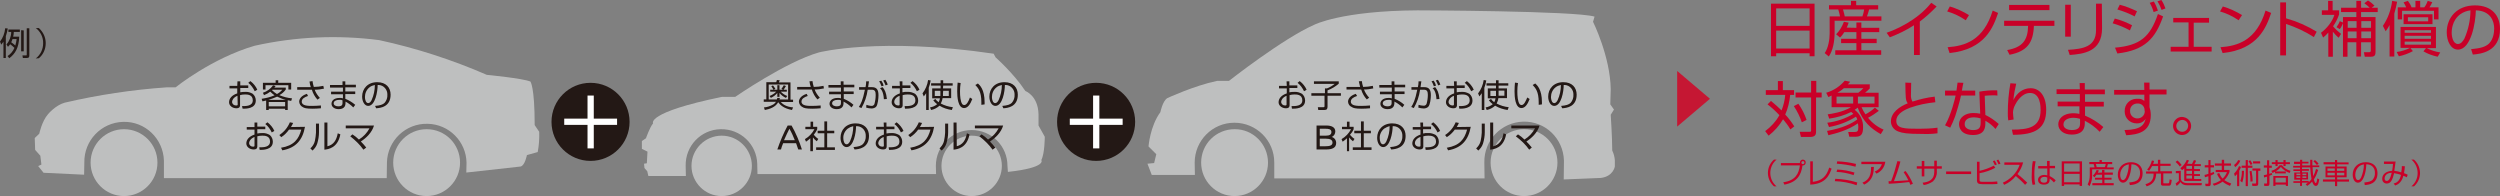
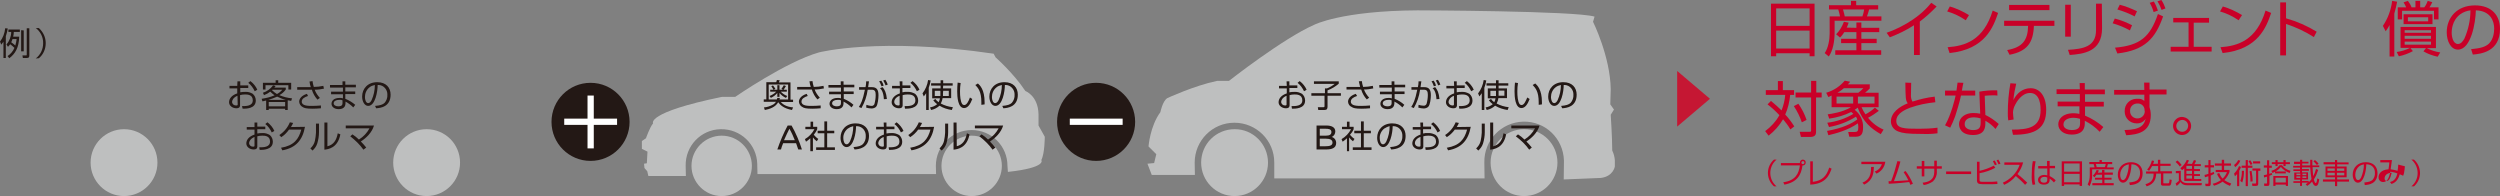
<svg xmlns="http://www.w3.org/2000/svg" version="1.1" id="レイヤー_1" x="0px" y="0px" viewBox="0 0 1159.1 90.9" style="enable-background:new 0 0 1159.1 90.9;" xml:space="preserve">
  <rect x="0" y="0" width="1159.1" height="90.9" fill="#808080" stroke="none" />
  <style type="text/css">
	.st0{fill:#C90028;}
	.st1{fill:#BEBFBF;}
	.st2{fill:#231815;}
	.st3{fill:#FFFFFF;}
	.st4{fill:#C51733;}
</style>
  <g id="e6f9ac5d-f727-402f-97c7-889a1f8881ef">
    <g id="fbb53bb0-cbd5-44af-96ac-40b0146eed77">
      <g>
        <g>
          <path class="st0" d="M841.3,1.7v24.4H839v-1.4h-15.5v1.4h-2.4V1.7H841.3z M823.5,12H839V3.9h-15.5V12z M823.5,22.5H839v-8.3      h-15.5V22.5z" />
          <path class="st0" d="M858.2,2.4v-2h2.4v2h10.2v2h-4.2c-0.3,1.1-0.6,2.2-1,3.2h6.7v2h-21.7v5.7c0,3.5-0.7,8.1-2.7,10.9l-1.9-1.6      c1.7-2.3,2.3-6.5,2.3-9V7.6h4.8c-0.2-1.1-0.5-2.2-0.8-3.2H848v-2L858.2,2.4z M860.7,12.9v-2.5h2.3v2.5h8.3v2H863V18h7.1v2H863      v3.3h9.2v2.1h-21.3v-2.1h9.8V20h-7.1v-2h7.1v-3.1h-5.6c-0.6,0.9-1.2,1.8-2,2.5l-1.8-1.5c1.6-1.6,2.8-3.6,3.6-5.8l2.2,0.4      c-0.2,0.8-0.6,1.6-0.9,2.3L860.7,12.9z M863.5,7.6c0.4-1,0.6-2.1,0.8-3.2h-9.8c0.5,1.7,0.6,2.3,0.8,3.2H863.5z" />
          <path class="st0" d="M890.1,25.5h-2.7V11.7c-3.5,2.3-7.3,4.1-11.2,5.6l-1.5-2.1c4-1.4,14-5.5,20.7-13.9l2.5,1.7      c-2.4,2.5-5,4.9-7.8,7L890.1,25.5z" />
          <path class="st0" d="M911.4,9.4c-2.6-1.8-5.5-3.2-8.6-4.1l1.2-2.3c3.1,0.9,6.1,2.3,8.9,4L911.4,9.4z M903,21.9      c7.9-0.6,16.6-3,20.9-17l2.5,1.1c-2.2,6.4-5.9,16.9-22.5,18.6L903,21.9z" />
          <path class="st0" d="M952.5,9.6v2.4H943c-0.3,7.9-3.2,11.8-11.3,13.4l-1.1-2.2c7-1.2,9.6-4.5,9.7-11.2h-11.1V9.6H952.5z       M950.2,2.3v2.4h-18.7V2.3L950.2,2.3z" />
          <path class="st0" d="M960.1,17h-2.6V2.2h2.6V17z M974.6,13.1c0,11-8.7,11.9-15,12.4l-0.8-2.4c7-0.4,13-1.4,13-9.1V1.7h2.7      L974.6,13.1z" />
          <path class="st0" d="M987.5,14.1c-2.5-1.4-5.2-2.5-8-3.3l1-2.2c2.8,0.7,5.5,1.8,8,3.1L987.5,14.1z M980.6,22.1      c11.5-1,16.3-4.9,19.9-15.6l2.4,1.1c-3.6,10.3-8.5,15.7-21.2,17.2L980.6,22.1z M989.7,7.6c-2.5-1.3-5.2-2.4-8-3.2l1.1-2.2      c2.8,0.7,5.4,1.8,8,3L989.7,7.6z M998.5,5.6c-0.4-1.5-1-2.9-1.8-4.3l1.9-0.6c0.8,1.3,1.4,2.7,1.9,4.2L998.5,5.6z M1002.2,4.6      c-0.5-1.4-1.1-2.7-1.9-4l1.8-0.6c0.8,1.2,1.4,2.5,1.9,3.9L1002.2,4.6z" />
          <path class="st0" d="M1024.2,8.3v2.2h-7.1v11.2h8.3v2.2h-19v-2.2h8.3V10.4h-7.1V8.3H1024.2z" />
          <path class="st0" d="M1037.9,9.4c-2.6-1.8-5.5-3.2-8.6-4.1l1.3-2.3c3.1,0.9,6.1,2.3,8.9,4L1037.9,9.4z M1029.5,21.9      c7.9-0.6,16.6-3,20.9-17L1053,6c-2.2,6.4-5.9,16.9-22.5,18.6L1029.5,21.9z" />
          <path class="st0" d="M1059.9,1.1v7.4c5,1.4,9.8,3.5,14.2,6.2l-1.3,2.5c-4-2.6-8.4-4.6-12.9-6.1v14.6h-2.7V1.1H1059.9z" />
-           <path class="st0" d="M1084.3,17.5c-1-0.8-1.9-1.8-2.7-2.8v11.6h-2.1V15.1c-0.7,0.8-1.5,1.6-2.4,2.3l-1-2.2      c2.7-2,5.3-5.2,6.2-8.3h-5.8V4.8h2.9V0.4h2.1v4.4h3v1.9c-0.7,2-1.6,3.8-2.8,5.5c1.1,1.3,2.4,2.5,3.7,3.5L1084.3,17.5z       M1086.4,10.5c-0.4,1.1-0.9,2.1-1.6,3l-1.5-0.9c0.6-0.9,1.2-1.8,1.5-2.8L1086.4,10.5z M1097.9,0.2c1.1,0.7,2.1,1.5,3,2.4l-1.3,1      h2.8v2h-7.7v2.3h6.7v15.9c0,1.4-0.1,2.5-2.1,2.5h-2.9l-0.4-2.1h2.3c0.5,0,0.9,0,0.9-0.8v-3.8h-4.5v6.6h-2.2v-6.6h-4.1v6.7h-2.1      V7.9h6.2V5.6h-7.1v-2h7.1V0.4h2.2v3.2h4c-0.8-0.8-1.6-1.4-2.5-2.1L1097.9,0.2z M1092.6,9.8h-4.1v3.1h4.1V9.8z M1092.6,14.6h-4.1      v3.1h4.1V14.6z M1099.3,9.8h-4.5v3.1h4.5V9.8z M1099.3,14.6h-4.5v3.1h4.5V14.6z" />
          <path class="st0" d="M1110.1,26.2h-2.2V11.6c-0.5,1-1.1,1.9-1.8,2.9l-1.3-2.5c2.3-3.4,3.8-7.4,4.3-11.6l2.3,0.4      c-0.3,1.8-0.8,3.7-1.3,5.5L1110.1,26.2z M1130.2,26.3c-2.3-0.5-4.6-1.3-6.6-2.5l1.2-1.5h-7.2l1.1,1.4c-2,1.1-4.2,1.9-6.5,2.4      l-1-2c2.2-0.3,4.2-0.9,6.2-1.9h-4.4v-9.7h16.4v9.8h-4.3c2,1,4.1,1.7,6.3,2L1130.2,26.3z M1122.1,0.4v3h1.9      c0.7-0.9,1.2-1.9,1.6-3l2.1,0.6c-0.4,0.9-0.8,1.7-1.3,2.4h4.2v5.6h-2.1v-4h-14.8v4h-2V3.4h3.9c-0.3-0.8-0.8-1.6-1.2-2.3l2-0.7      c0.7,0.9,1.3,1.9,1.7,3h1.8v-3L1122.1,0.4z M1114.4,11.2V6.6h13.4v4.6H1114.4z M1127.1,14h-12.2v1.2h12.2V14z M1127.1,16.6      h-12.2V18h12.2V16.6z M1127.1,19.3h-12.2v1.4h12.2V19.3z M1125.8,8h-9.4v1.9h9.4V8z" />
          <path class="st0" d="M1145.7,22.8c4.4-0.4,6.7-1.1,8.3-2.6c2.1-2.1,2.4-5.3,2.4-7c0-3.3-1.6-8.2-8.5-8.4      c-0.1,5.6-2.2,18.2-8.3,18.2c-3.3,0-5.2-3.9-5.2-8c0-6.9,4.8-12.5,13.1-12.5c7.8,0,11.6,4.7,11.6,10.9      c0,10.6-8.9,11.6-12.6,11.9L1145.7,22.8z M1140.7,6.6c-4,2.9-4,7.8-4,8.5c0,2.1,0.7,5.3,2.9,5.3c1.5,0,2.4-1.5,3-2.5      c1.8-4.1,2.8-8.6,2.8-13.1C1143.7,5,1142.1,5.6,1140.7,6.6L1140.7,6.6z" />
          <path class="st0" d="M830.1,60c-1-1.7-2.2-3.3-3.4-4.7c-1.7,2.9-4,5.5-6.7,7.6l-1.6-2.1c2.7-2,5-4.5,6.6-7.4      c-1.7-1.8-3.5-3.5-5.5-5l1.6-1.6c1.7,1.4,3.4,2.9,4.9,4.4c0.9-2.3,1.5-4.7,1.7-7.2h-9v-2.2h5.6v-4.2h2.3v4.2h5.2V44H830      c-0.3,3.1-1,6.2-2.3,9.1c1.6,1.7,3,3.6,4.2,5.5L830.1,60z M835.4,56.7c-0.9-2.6-2.1-5.1-3.7-7.5l2.1-1.1      c1.6,2.3,2.9,4.8,3.8,7.5L835.4,56.7z M842,42.9h2.6v2.3H842v15.9c0,1.5-0.6,2.4-2.8,2.4h-4.2l-0.6-2.4h4.4c0.7,0,0.9,0,0.9-0.6      V45.2h-7.2v-2.3h7.2v-5.4h2.4V42.9z" />
          <path class="st0" d="M847.1,60.7c7.3-1.3,11.4-3.4,14-5.3c-0.1-0.4-0.3-0.9-0.6-1.3c-3.8,2.4-8.1,4-12.5,4.8l-0.8-2      c4.3-0.5,8.4-1.9,12.1-4.1c-0.3-0.3-0.6-0.6-1-0.9c-3.2,1.6-6.6,2.6-10.2,3.1l-0.7-2c1.7-0.2,7-1,10.8-3.3h-9v-5.4l-1.5,0.7      l-1-2c3.4-1,6.3-2.9,8.6-5.6l2.5,0.5c-0.4,0.5-0.6,0.8-1.1,1.2h10.2V41c-0.7,0.7-1.4,1.4-2.2,2h6.3v6.7h-7.9      c0.5,1.2,1.1,2.3,1.8,3.3c1.6-0.8,3.1-1.9,4.4-3.1l1.8,1.5c-1.6,1.2-3.2,2.3-5,3.2c1.9,2.4,4.4,4.3,7.2,5.5l-1.3,2.1      c-4.5-2.6-8.2-5.6-10.7-12.3c-0.4,0.4-0.9,0.7-1.4,1c2.5,1.9,4,4.9,3.9,8.1c0,3.5-1.1,4.4-3.6,4.4h-2.8l-0.5-2.2h2.8      c1.4,0,1.9-0.3,1.9-2.2c0-0.6-0.1-1.2-0.2-1.8c-4.8,3.3-10.3,4.7-13.7,5.5L847.1,60.7z M859.2,44.8h-7.7v3.2h7.7V44.8z       M854.9,40.9c-0.9,0.8-1.9,1.5-3,2.1h9.7c0.8-0.6,1.6-1.3,2.3-2.1H854.9z M869.1,44.8h-7.7v3.2h7.7V44.8z" />
          <path class="st0" d="M886.1,38.4c0,2-0.1,3.3-0.1,5.3c-0.1,1.2,0.1,2.4,0.7,3.4c3.4-1.1,6.8-1.9,10.3-2.3l0.3,2.6      c-4,0.4-7.9,1.2-11.6,2.5c-1.8,0.7-6.5,2.5-6.5,6.1s3.6,3.7,10.5,3.7c2.9,0,5.7-0.1,8.6-0.5v2.6c-2.3,0.3-4.5,0.4-6.8,0.3      c-7.5,0-9.4-0.4-11.3-1.1c-2.1-0.7-3.5-2.6-3.5-4.7c0-4.1,4-6.9,7.8-8.4c-1-1.5-1-2-1.1-9.6L886.1,38.4z" />
          <path class="st0" d="M910.3,38.4c-0.1,0.2-0.6,3.2-0.7,3.6h6.2v2.3h-6.6c-0.5,2.6-2.2,8.1-2.7,9.6c-0.7,1.8-1.4,3.6-2.3,5.3      l-2.4-1.1c2.9-5,4.7-12.7,4.9-13.8h-4.9V42h5.3c0.2-1.3,0.3-2.3,0.5-3.7L910.3,38.4z M926.1,44.3c-0.9-0.1-1.3-0.1-2.3-0.1      c-1.2,0-2.4,0.1-3.6,0.2l0.3,8.9c2.3,1.1,4.3,2.5,6.2,4.2l-1.5,2.3c-1.3-1.5-2.9-2.8-4.7-3.8v0.8c0,1.9,0,5.8-5.7,5.8      s-6.5-3.5-6.5-5c0-3.3,3.1-5.2,6.5-5.2c1.1,0,2.2,0.1,3.3,0.3l-0.4-10.2c2.7-0.5,5.5-0.7,8.3-0.6L926.1,44.3z M918.3,54.9      c-1-0.3-2.1-0.5-3.1-0.5c-2.7,0-4.3,1.2-4.3,3.1c0,2.8,3.5,2.8,4,2.8c2.6,0,3.4-1.1,3.4-3.3L918.3,54.9z" />
          <path class="st0" d="M934.8,38.8c-0.6,2.5-1.1,5-1.3,7.6c1.6-3.3,4.4-5.5,8-5.5c4.1,0,7.2,3.5,7.2,10c0,8.6-4.9,11.6-15.4,11.6      l-0.5-2.4c7.9,0,13.3-1.1,13.3-9.1c0-1.4,0-7.9-4.9-7.9c-3.9,0-6.3,4.3-6.9,5.5c-0.6,1.1-0.9,2.2-1,3.5c0,0.3,0.2,2.9,0.3,3.3      l-2.5,0.4c-0.2-1.2-0.2-2.5-0.2-3.7c0-4.5,0.4-9,1.2-13.5L934.8,38.8z" />
          <path class="st0" d="M964.3,41.5l-0.1-3h2.4v3h9.3v2.2h-9.2v3.5h8.7v2.2h-8.7v4.2c3.1,1.3,6,3.1,8.5,5.3l-1.7,2.2      c-2-2.1-4.3-3.8-6.9-5.1v1.2c0,5-4.5,5.2-6.1,5.2c-3.7,0-6.2-2-6.2-4.8c0-2.2,1.8-5.1,7.1-5.1c0.9,0,1.8,0.1,2.7,0.3v-3.5H954      v-2.2h10.3v-3.5h-10.8v-2.2H964.3z M964.4,55.1c-1-0.3-2-0.5-3-0.5c-2.6,0-4.7,1.1-4.7,3.1s2.3,2.6,3.9,2.6c3.7,0,3.8-2,3.8-3.2      L964.4,55.1z" />
          <path class="st0" d="M994.1,38.3h2.5v3.2h7.9v2.3h-7.9v5.9c0.1,0.4,0.2,0.9,0.4,1.5c0.1,0.7,0.2,1.4,0.2,2.1      c0,8.2-6.4,9.1-11.4,9.4l-0.8-2.4c8-0.1,9.2-2.7,9.8-5.3c-0.8,1.5-2.5,2.3-4.2,2.2c-3,0-5.5-2.4-5.5-5.4c0-0.1,0-0.2,0-0.3      c-0.1-3.1,2.3-5.6,5.4-5.7c0.2,0,0.3,0,0.5,0c1.2-0.1,2.3,0.2,3.2,1v-2.9h-14v-2.2h14L994.1,38.3z M994.3,50.8      c-0.1-1.7-1.6-2.9-3.2-2.8c0,0,0,0,0,0c-1.8-0.1-3.4,1.2-3.5,3c0,0.1,0,0.3,0,0.4c-0.1,1.8,1.2,3.3,3,3.5c0.1,0,0.2,0,0.3,0      c1.8,0.1,3.4-1.3,3.5-3.1c0,0,0-0.1,0-0.1C994.3,51.5,994.3,51,994.3,50.8z" />
          <path class="st0" d="M1015.9,58.4c0,2.3-1.9,4.2-4.2,4.2c-2.3,0-4.2-1.9-4.2-4.2c0-2.3,1.9-4.2,4.1-4.2c0,0,0,0,0,0      C1014.1,54.3,1015.9,56.1,1015.9,58.4z M1009,58.4c0,1.5,1.2,2.7,2.8,2.7c1.5,0,2.7-1.2,2.7-2.8c0-1.5-1.2-2.7-2.7-2.7      C1010.3,55.6,1009,56.9,1009,58.4C1009,58.4,1009,58.4,1009,58.4z" />
        </g>
        <g>
          <path class="st0" d="M823.7,74c-3.4,2.8-3.9,7.9-1.1,11.3c0.3,0.4,0.7,0.8,1.1,1.1h-1.2c-3.4-3-3.8-8.2-0.8-11.6      c0.2-0.3,0.5-0.5,0.8-0.8H823.7z" />
          <path class="st0" d="M826.8,84.5c5.7-0.8,7.2-4,7.7-7.8h-8.8v-1.1h8.8c0-0.1,0-0.2,0-0.2c0-0.7,0.6-1.4,1.3-1.4      c0.8,0,1.4,0.5,1.4,1.3s-0.5,1.4-1.3,1.4c-0.1,0-0.1,0-0.2,0c-0.6,4.6-2.6,7.8-8.4,8.9L826.8,84.5z M835.2,75.4      c0,0.4,0.3,0.7,0.7,0.7c0.4,0,0.7-0.3,0.7-0.7c0-0.4-0.3-0.7-0.7-0.7S835.2,75,835.2,75.4C835.2,75.4,835.2,75.4,835.2,75.4z" />
          <path class="st0" d="M840.5,84.3c4.5-0.5,6.4-2.8,7.6-6.6l1.1,0.5c-1,2.9-2.7,7.1-9.9,7.4V74.8h1.2V84.3z" />
-           <path class="st0" d="M860.8,85.9c-3.3-1.2-6.7-1.8-10.1-1.9l0.2-1.1c3.5,0.1,6.9,0.7,10.2,1.7L860.8,85.9z M859.4,81.2      c-2.6-0.9-5.2-1.4-7.9-1.5l0.3-1.1c2.7,0.1,5.4,0.6,8,1.4L859.4,81.2z M860.3,77.3c-2.9-0.8-5.8-1.2-8.7-1.4l0.2-1.1      c2.9,0.1,5.9,0.5,8.7,1.2L860.3,77.3z" />
          <path class="st0" d="M874.1,75c-0.3,2.4-1.8,4.5-4.1,5.5l-0.8-1c1.6-0.5,2.8-1.8,3.3-3.4h-9.5V75H874.1z M863.5,84.7      c3.4-1.4,4-3.9,4-7.3h1.3c-0.1,2.9-0.4,6.2-4.5,8.2L863.5,84.7z" />
          <path class="st0" d="M883.5,79.3c1.4,1.8,2.5,3.8,3.4,5.9l-1.2,0.5c-0.1-0.4-0.3-0.8-0.5-1.3c-1.7,0.2-5,0.6-9.5,0.8l-0.1-1.2      c0.5,0,0.8,0,1.2,0c1.2-3,2.1-6.2,2.9-9.3l1.4,0.2c-0.8,3.1-1.8,6.1-3,9.1c4-0.2,6.2-0.4,6.7-0.4c-0.6-1.3-1.4-2.6-2.2-3.8      L883.5,79.3z" />
          <path class="st0" d="M896.8,74.5h1.2v2.6h2.3v1.1H898v1.4c0.1,1.7-0.6,3.3-1.8,4.5c-1.3,0.9-2.8,1.5-4.3,1.7l-0.5-1.1      c2.7-0.3,5.4-1.2,5.4-5v-1.5h-4.6v3.6H891v-3.6h-2.3v-1.1h2.3v-2.5h1.2v2.5h4.6L896.8,74.5z" />
          <path class="st0" d="M913.9,79.5v1.2h-11.6v-1.2H913.9z" />
          <path class="st0" d="M917.8,75.1v4.1c2.3-0.5,4.5-1.3,6.6-2.4l0.7,1c-2.3,1.2-4.8,2.1-7.3,2.5v3c0,0.8,0.1,1,1.5,1h3.9      c0.9,0,1.8-0.1,2.8-0.2l0.1,1.2c-1.3,0.1-2.8,0.1-2.9,0.1h-4c-2.1,0-2.6-0.5-2.6-1.9v-8.5H917.8z M924.9,76.6      c-0.3-0.7-0.6-1.3-0.9-1.9l0.8-0.3c0.4,0.6,0.7,1.2,1,1.9L924.9,76.6z M926.6,76.2c-0.3-0.7-0.6-1.3-0.9-1.9l0.8-0.3      c0.4,0.6,0.7,1.2,1,1.9L926.6,76.2z" />
          <path class="st0" d="M928.6,84.7c3.6-1.6,6.5-4.6,7.8-8.3h-7.1v-1.1h8.7c-0.5,2-1.4,3.8-2.6,5.4c1.6,1.3,3.1,2.6,4.5,4l-1,1      c-1.3-1.5-2.8-2.8-4.3-4.1c-1.4,1.8-3.3,3.2-5.4,4.1L928.6,84.7z" />
          <path class="st0" d="M943.8,74.8c-0.4,2-0.6,4-0.6,6c0,1.6,0.1,3.2,0.4,4.7l-1.2,0.2c-0.4-1.5-0.5-3.1-0.4-4.7      c0-2.1,0.1-4.2,0.5-6.3L943.8,74.8z M949.1,76.9v-2.3h1.2v2.3h2.5V78h-2.5v3.6c1,0.5,2,1.2,2.8,2l-0.8,1c-0.6-0.7-1.3-1.3-2-1.8      v0.4c0,0.7,0,2.4-2.7,2.4c-2.2,0-2.7-1.4-2.7-2.2c0-1.3,1.2-2.3,2.9-2.3c0.5,0,0.9,0.1,1.4,0.2l0-3.2H945v-1.1H949.1z       M949.2,82.3c-0.4-0.2-0.9-0.3-1.3-0.3c-1.2,0-1.9,0.6-1.9,1.4c0,0.4,0.2,1.3,1.7,1.3s1.5-1,1.5-1.4V82.3z" />
          <path class="st0" d="M965.3,74.8v11.4h-1.1v-0.7H957v0.7h-1.1V74.8H965.3z M957,79.6h7.2v-3.8H957L957,79.6z M957,84.5h7.2v-3.9      H957L957,84.5z" />
          <path class="st0" d="M973.4,75.1v-0.9h1.1v0.9h4.8v1h-2c-0.1,0.5-0.3,1-0.4,1.5h3.1v0.9h-10v2.7c0.1,1.8-0.4,3.5-1.2,5.1      l-0.9-0.8c0.7-1.3,1-2.7,1-4.2v-3.7h2.2c-0.1-0.5-0.2-1-0.4-1.5h-2v-1L973.4,75.1z M974.6,80v-1.2h1.1V80h3.9v1h-3.9v1.4h3.3      v0.9h-3.3v1.6h4.3v1h-9.9v-1h4.6v-1.6h-3.4v-0.9h3.3v-1.4H972c-0.3,0.4-0.6,0.8-0.9,1.2l-0.8-0.7c0.8-0.8,1.4-1.7,1.8-2.7l1,0.2      c-0.1,0.4-0.3,0.7-0.4,1.1L974.6,80z M975.9,77.5c0.2-0.5,0.3-1,0.4-1.5h-4.6c0.2,0.5,0.3,1,0.4,1.5H975.9z" />
          <path class="st0" d="M987.2,84.6c2-0.2,3.1-0.5,3.9-1.2c0.8-0.9,1.2-2.1,1.1-3.3c0.1-2.1-1.4-3.8-3.5-3.9c-0.2,0-0.3,0-0.5,0      c0,2.6-1,8.5-3.9,8.5c-1.5,0-2.4-1.8-2.4-3.7c0-3.2,2.3-5.8,6.1-5.8c3.6,0,5.4,2.2,5.4,5.1c0,5-4.2,5.4-5.9,5.5L987.2,84.6z       M984.9,77c-1.2,1-1.9,2.5-1.9,4c0,1,0.3,2.5,1.3,2.5c0.7,0,1.1-0.7,1.4-1.2c0.8-1.9,1.3-4,1.3-6.1      C986.3,76.3,985.6,76.6,984.9,77L984.9,77z" />
          <path class="st0" d="M1000.5,75.9v-1.8h1.1v1.8h4.8v1h-4.8v2.5h5.4v1h-4v4.3c0,0.3,0.1,0.3,0.3,0.3h1.8c0.3,0,0.5,0,0.6-0.3      c0.1-0.5,0.2-1,0.2-1.5l1,0.2c-0.2,2.6-0.7,2.7-1.4,2.7h-2.5c-0.4,0-1.1,0-1.1-0.9v-4.7h-2.2c-0.1,2.1-0.7,4.8-4.4,5.9l-0.6-1      c3.1-0.8,3.8-2.6,3.8-4.9H995v-1h5.6V77h-2.8c-0.4,0.8-0.9,1.5-1.4,2.2l-0.9-0.6c1.1-1.2,1.8-2.6,2.2-4.2l1,0.2      c-0.1,0.5-0.2,0.9-0.4,1.4L1000.5,75.9z" />
          <path class="st0" d="M1011.1,79.2V83c0.1,0.5,0.6,1.9,3.1,1.9h6.7l-0.2,1h-6.5c-2.3,0-3-1.1-3.2-1.5c-0.5,0.7-1.1,1.3-1.8,1.8      l-0.5-1.1c0.5-0.4,1-0.8,1.5-1.2v-3.6h-1.4v-1L1011.1,79.2z M1010.6,77.2c-0.5-0.8-1.2-1.5-1.9-2.1l0.8-0.7      c0.8,0.6,1.4,1.3,2,2.1L1010.6,77.2z M1016.3,76c0.3-0.6,0.6-1.2,0.9-1.8l1,0.3c-0.2,0.5-0.4,1.1-0.8,1.6h3v0.9h-3.1v1.4h2.7      v0.9h-2.7v1.4h2.7v0.9h-2.7v1.4h3.3v0.9h-7.9V78c-0.3,0.3-0.6,0.7-1,0.9l-0.8-0.9c1.3-1,2.4-2.4,3-3.9l1,0.3      c-0.2,0.5-0.5,1-0.8,1.5L1016.3,76z M1016.3,76.9h-2.6v1.4h2.6V76.9z M1016.3,79.2h-2.6v1.4h2.6V79.2z M1016.3,81.4h-2.6v1.4      h2.6V81.4z" />
          <path class="st0" d="M1026.6,80.6c-0.3,0.2-0.7,0.3-1.6,0.8v3.9c0,0.8-0.4,1-1,1h-1.4l-0.2-1.1h1.1c0.2,0,0.4,0,0.4-0.4v-3.1      c-0.5,0.2-1.1,0.3-1.6,0.5l-0.2-1.1c0.6-0.1,1.2-0.3,1.8-0.5v-3h-1.7v-1h1.7v-2.4h1v2.4h1.6v1h-1.6v2.7c0.5-0.2,1-0.4,1.5-0.6      L1026.6,80.6z M1025.9,85.2c1.4-0.3,2.6-0.9,3.8-1.7c-0.8-0.9-1.4-1.8-1.8-2.9l1-0.4c0.4,1,0.9,1.9,1.6,2.6c0.9-0.8,1.6-1.9,2-3      h-5.2v-1h2.8v-2h-3.2v-1h3.2v-1.7h1.1v1.7h3.2v1h-3.2v2h2.5v0.9c-0.5,1.4-1.3,2.7-2.4,3.8c1,0.7,2.1,1.2,3.2,1.6l-0.6,1.1      c-1.2-0.5-2.4-1.1-3.4-2c-1.2,0.9-2.6,1.5-4,1.9L1025.9,85.2z" />
          <path class="st0" d="M1035.8,80.5c1-1,1.8-2.2,2.3-3.5l0.9,0.4c-0.2,0.6-0.4,1.2-0.8,1.8v7.1h-1v-5.6c-0.3,0.4-0.6,0.7-1,1      L1035.8,80.5z M1038.7,74.5c-0.5,1.2-1.3,2.2-2.4,3l-0.5-1c0.8-0.6,1.5-1.4,1.9-2.3L1038.7,74.5z M1040.4,79.2      c0,1.8-0.2,3.7-0.8,5.4l-0.9-0.7c0.5-1.5,0.8-3.1,0.7-4.7H1040.4z M1042.2,74.2v2.6h2.1v1h-2.1v8.5h-1v-8.5h-1.9v-1h1.9v-2.6      L1042.2,74.2z M1043.5,76.5c-0.3-0.6-0.6-1.2-1-1.8l0.8-0.4c0.4,0.5,0.7,1.1,1,1.7L1043.5,76.5z M1043.9,79.2      c0.3,1.6,0.5,3.2,0.5,4.9l-1,0.1c0-1.6-0.1-3.2-0.4-4.8L1043.9,79.2z M1048,79.2h-1V85c0,0.6,0,1.2-1.1,1.2h-1.6l-0.2-1.1h1.4      c0.3,0,0.5,0,0.5-0.4v-5.6h-1.7v-1h3.7L1048,79.2z M1047.9,75.8h-3.3v-1h3.3V75.8z" />
          <path class="st0" d="M1053.5,81c-0.3,0.1-0.6,0.2-1.3,0.5v3.7c0,0.9-0.3,1-1.1,1h-1.3l-0.1-1.1h1c0.4,0,0.4-0.1,0.4-0.4v-2.8      c-0.8,0.2-1,0.3-1.4,0.4l-0.1-1.1c0.4-0.1,0.8-0.1,1.5-0.3v-3.2h-1.5v-1h1.5v-2.4h1v2.5h1.2v1h-1.2v2.8c0.4-0.1,0.8-0.3,1.2-0.4      L1053.5,81z M1053.1,79.2c1.5-0.4,2.8-1.3,3.8-2.6h1.1c1,1.3,2.4,2.2,4,2.6l-0.4,1c-1.6-0.5-3-1.5-4.1-2.8      c-1,1.3-2.4,2.2-3.9,2.8L1053.1,79.2z M1056,74.2v1h2.7v-1h1v1h2v0.9h-2V77h-1v-0.9h-2.7V77h-1v-0.9h-1.7v-0.9h1.7v-1L1056,74.2      z M1060.8,86.2h-1v-0.6h-4.8v0.6h-1v-4.6h6.8L1060.8,86.2z M1054.8,80.4v-0.9h5v0.9H1054.8z M1059.8,82.4h-4.8v2.2h4.8      L1059.8,82.4z" />
          <path class="st0" d="M1074.8,78.8c-0.5,1.5-1.1,3-2,4.4c0.2,1,0.6,1.7,0.9,1.7s0.6-1.2,0.7-2.2l0.9,0.5c-0.3,1.8-0.6,3-1.6,3      s-1.5-1.4-1.7-2c-0.7,0.8-1.4,1.4-2.3,2l-0.7-0.8c0.4-0.2,0.7-0.4,1-0.7h-2.7v1.5h-0.9v-1.4h-3.1v-0.8h3.1v-0.7h-2.7v-3.3h2.7      v-0.7h-3.1v-0.8h3.1v-0.8h-3.2v-0.8h3.2v-0.9h-2.8V75h2.8v-0.9h1V75h2.9v0.8h-2.9v0.9h3.7c0-2,0-2.2,0-2.6h1c0,1.5,0,1.8,0,2.6      h3.2v0.8h-3.1c0,1.4,0.2,2.8,0.3,4.2c0.6-1.1,1-2.2,1.3-3.4L1074.8,78.8z M1066.5,80.5h-1.8v0.7h1.8V80.5z M1066.5,81.8h-1.8      v0.7h1.8V81.8z M1070.5,84.4c0.5-0.4,0.9-0.9,1.2-1.4c-0.3-1.8-0.5-3.6-0.6-5.4h-3.8v0.8h3.2v0.8h-3.2v0.7h2.8v3.3h-2.8v0.7h3.1      V84.4z M1069.3,80.5h-1.8v0.7h1.8V80.5z M1069.3,81.8h-1.8v0.7h1.8V81.8z M1074.2,76.5c-0.5-0.6-1-1.2-1.6-1.7l0.7-0.6      c0.6,0.5,1.2,1,1.7,1.7L1074.2,76.5z" />
          <path class="st0" d="M1088.9,76.2h-5.3v1h4.4v5h-4.4v1h5.5v1h-5.5v2.1h-1v-2.1h-5.6v-1h5.6v-1h-4.4v-5h4.4v-1h-5.3v-1h5.3v-1h1      v1.1h5.3V76.2z M1082.5,78.1h-3.4v1.1h3.4V78.1z M1082.5,80.1h-3.4v1.2h3.4V80.1z M1086.9,78.1h-3.4v1.1h3.4L1086.9,78.1z       M1086.9,80.1h-3.4v1.2h3.4L1086.9,80.1z" />
          <path class="st0" d="M1096.2,84.6c2-0.2,3.1-0.5,3.8-1.2c0.8-0.9,1.2-2.1,1.1-3.3c0.1-2.1-1.4-3.8-3.5-3.9c-0.2,0-0.3,0-0.5,0      c0,2.6-1,8.5-3.9,8.5c-1.5,0-2.4-1.8-2.4-3.7c0-3.2,2.3-5.8,6.1-5.8c3.6,0,5.4,2.2,5.4,5.1c0,5-4.2,5.4-5.9,5.5L1096.2,84.6z       M1093.9,77c-1.2,1-1.9,2.4-1.9,4c0,1,0.3,2.5,1.3,2.5c0.7,0,1.1-0.7,1.4-1.2c0.8-1.9,1.3-4,1.3-6.1      C1095.3,76.3,1094.5,76.6,1093.9,77z" />
-           <path class="st0" d="M1115,77.1c-0.1,1.1-0.2,2.1-0.4,3.2c0.6,0.2,1.1,0.4,1.7,0.7l-0.4,1.2c-0.6-0.3-1-0.5-1.6-0.7      c-0.9,3.5-3,4.2-3.8,4.5l-0.7-0.9c1.5-0.4,2.8-1.2,3.4-4c-1-0.4-2.1-0.6-3.2-0.8c-0.7,3-1.5,4.8-3.4,4.8c-1.2,0-2.1-0.9-2.1-2.1      c0-0.1,0-0.1,0-0.2c0-1.4,1.1-3.4,4.6-3.6c0.2-1,0.3-2.1,0.4-3.2h-4.2v-1.1h5.4c-0.4,2.9-0.4,3.2-0.6,4.3      c1.1,0.1,2.2,0.4,3.2,0.7c0.2-0.9,0.3-1.9,0.3-2.9L1115,77.1z M1105.6,82.7c0,0.6,0.2,1.2,1,1.2s1.6-0.8,2.3-3.8      C1105.7,80.2,1105.6,82.4,1105.6,82.7L1105.6,82.7z" />
+           <path class="st0" d="M1115,77.1c-0.1,1.1-0.2,2.1-0.4,3.2l-0.4,1.2c-0.6-0.3-1-0.5-1.6-0.7      c-0.9,3.5-3,4.2-3.8,4.5l-0.7-0.9c1.5-0.4,2.8-1.2,3.4-4c-1-0.4-2.1-0.6-3.2-0.8c-0.7,3-1.5,4.8-3.4,4.8c-1.2,0-2.1-0.9-2.1-2.1      c0-0.1,0-0.1,0-0.2c0-1.4,1.1-3.4,4.6-3.6c0.2-1,0.3-2.1,0.4-3.2h-4.2v-1.1h5.4c-0.4,2.9-0.4,3.2-0.6,4.3      c1.1,0.1,2.2,0.4,3.2,0.7c0.2-0.9,0.3-1.9,0.3-2.9L1115,77.1z M1105.6,82.7c0,0.6,0.2,1.2,1,1.2s1.6-0.8,2.3-3.8      C1105.7,80.2,1105.6,82.4,1105.6,82.7L1105.6,82.7z" />
          <path class="st0" d="M1118,86.4c3.4-2.8,3.9-7.8,1.1-11.3c-0.3-0.4-0.7-0.8-1.1-1.1h1.2c3.4,3,3.8,8.2,0.8,11.6      c-0.2,0.3-0.5,0.5-0.8,0.8L1118,86.4z" />
        </g>
        <g>
          <path class="st1" d="M587.9,75.4c0,8.6-7,15.5-15.5,15.5c-8.6,0-15.5-7-15.5-15.5c0-8.6,6.9-15.5,15.5-15.5      C580.9,59.8,587.9,66.8,587.9,75.4C587.9,75.4,587.9,75.4,587.9,75.4" />
          <path class="st1" d="M722.1,75.4c0,8.6-7,15.5-15.5,15.5c-8.6,0-15.5-7-15.5-15.5c0-8.6,7-15.5,15.5-15.5c0,0,0,0,0,0      C715.2,59.9,722.1,66.8,722.1,75.4" />
          <path class="st1" d="M747.5,69.8c0-5.8-0.7-16.6-0.7-16.6l1.5-2.4l-1.7-2.4l0.2-7c-0.2-15.2-8.2-31.3-8.2-31.3l0.7-2.4      c-8.9-2.7-82.1-2.9-82.1-2.9c-35.4,0.2-47.9,6.7-47.9,6.7c-14.4,6.3-39.5,26-39.5,26h-5.5c-10.6,2.2-23.1,8-23.1,8      C539,46.9,538,52,538,52c-4.8,6.5-5.5,15.9-5.5,15.9l3.6,3.6l-1,4.1l-3.1,0.3l2,5.2h20l-0.1-5.7c0-10.2,8.2-18.5,18.4-18.5      c10.2,0,18.5,8.2,18.5,18.4c0,0,0,0,0,0v7.4h97.5l-0.1-7.4c-0.2-10.2,7.8-18.6,18-18.9s18.6,7.8,18.9,18c0,0.3,0,0.6,0,0.9      l-0.1,7.9l17.2-0.7c5.8-0.7,6.5-5.3,6.5-5.3v-2.9C748.6,72.8,748.2,71.2,747.5,69.8" />
        </g>
        <g>
          <path class="st1" d="M348.6,76.9c0,7.7-6.3,14-14,14s-14-6.3-14-14s6.3-14,14-14S348.6,69.2,348.6,76.9" />
          <path class="st1" d="M464.5,76.9c0,7.7-6.3,14-14,14s-14-6.3-14-14s6.3-14,14-14S464.5,69.2,464.5,76.9" />
          <path class="st1" d="M484.4,63.4l-2.9-5.2V53c-0.2-8.7-6.1-10.8-6.1-10.8c-5.4-8.2-13.8-15.6-13.8-15.6l-0.9-1.7      c-53.1-7.8-81-0.6-81-0.6c-15.2,4.3-38.8,20.6-38.8,20.6h-6.1c-35.5,7.3-32,12.3-32,12.3c-1.5,1.7-3.3,6.9-3.3,6.9l-1.9,1.3V69      l2.6,1.3l-0.3,5.4l-1.3,0.2l0.2,2l1.3,1.5l0.5,2.2h17.4l-0.1-4.7c-0.2-9.2,7-16.8,16.2-17s16.8,7,17,16.2c0,0.3,0,0.5,0,0.8      l0.1,3.8H434l-0.1-3.8c0-9.2,7.5-16.6,16.6-16.6c9.2,0,16.6,7.4,16.6,16.6l0.2,2.8c18.3-2,15.5-5.5,15.5-5.5      C484.4,71.2,484.4,63.4,484.4,63.4" />
        </g>
        <g>
          <path class="st1" d="M73,75.4c0,8.6-7,15.5-15.5,15.5c-8.6,0-15.5-7-15.5-15.5c0-8.6,7-15.5,15.5-15.5c0,0,0,0,0,0      C66,59.9,73,66.8,73,75.4" />
          <path class="st1" d="M213.3,75.4c0,8.6-7,15.5-15.5,15.5c-8.6,0-15.5-7-15.5-15.5c0-8.6,7-15.5,15.5-15.5      C206.4,59.9,213.3,66.8,213.3,75.4" />
-           <path class="st1" d="M250,61.1l-2.1-3.1c0-18-2-20.2-2-20.2c-3.6-1.5-20.2-3.1-20.2-3.1c-16.1-7-32.8-12.4-49.9-16.1      c-19.3-2.5-38.8-1.6-57.7,2.6c-20,5.8-36.7,19.3-36.7,19.3h-4.2C61.3,41.6,45.5,44,30,47.6c-4.3,1.2-7.7,5.3-7.7,5.3      c-2.9,3.3-4.1,9.1-4.1,9.1L16.1,64l0.2,5.5l2.4,2.7l0.5,4.1L17.7,77l2.5,3.1L39,81l0.1-5.6c-0.2-10.2,7.8-18.6,18-18.9      s18.6,7.8,18.9,18c0,0.3,0,0.6,0,0.9v7.2h103.3l0.1-7.2c0.2-10.2,8.7-18.3,18.9-18c9.9,0.2,17.8,8.2,18,18l-0.1,4.6l25.2-2.8      c2-0.5,2.9-5.3,2.9-5.3l5-1.4C249.9,67.4,250.1,64.3,250,61.1" />
        </g>
        <g>
          <path class="st2" d="M2.8,26.9H1.6v-7.6c-0.3,0.5-0.6,0.9-1,1.4L0,19.3c1.4-1.8,2.2-4,2.4-6.2l1.2,0.1c-0.2,1.2-0.5,2.4-0.9,3.6      V26.9z M8.9,17C8.8,22.1,7,25,4.3,27l-0.8-1c1.4-0.9,2.5-2.2,3.2-3.8c-0.6-0.6-1.3-1.2-2-1.7c-0.3,0.4-0.6,0.9-1,1.2L3,20.6      c1.4-1.6,2.2-3.7,2.2-5.8H3.9v-1.1h5.3v1.1H6.4c0,0.7-0.1,1.5-0.3,2.2H8.9z M5.8,18.1c-0.2,0.5-0.3,1-0.6,1.5      c0.7,0.5,1.3,0.9,1.9,1.5c0.3-1,0.5-2,0.6-3H5.8z M11,14.1v9.7H9.8v-9.8L11,14.1z M13.6,13.1v12.6c0,0.6-0.1,1.2-1.2,1.2h-1.8      l-0.2-1.2H12c0.4,0,0.4-0.1,0.4-0.4V13.1L13.6,13.1z" />
          <path class="st2" d="M16.6,27.1c2.2-1.7,3.4-4.3,3.4-7c0.1-2.8-1.2-5.4-3.4-7.1H18c2,1.8,3.2,4.3,3.2,7c0,2.7-1.1,5.3-3.2,7      L16.6,27.1z" />
        </g>
        <g>
          <path class="st2" d="M596.5,37.7h1.3v1.9h3.7v1.2h-3.7v2c0.8-0.2,1.6-0.2,2.4-0.2c1.2-0.1,2.4,0.3,3.5,0.9      c0.9,0.8,1.4,1.9,1.4,3.1c0,3.9-4.7,3.8-6.1,3.8l-0.2-1.2c1.9,0,5,0,5-2.7s-2.6-2.7-3.6-2.7c-0.8,0-1.6,0.1-2.3,0.3v4.6      c0,0.5,0,1.5-1.7,1.5s-3.4-1.1-3.4-2.8s1.3-3.3,3.8-4.1v-2.3H593v-1.2h3.6L596.5,37.7z M596.5,44.4c-2,0.8-2.5,2.2-2.5,2.8      c0,1,0.8,1.7,1.8,1.7c0,0,0.1,0,0.1,0c0.3,0,0.6,0,0.6-0.5L596.5,44.4z M602.6,37.6c1.4,1.1,2.5,2.4,3.2,4l-1.2,0.7      c-0.7-1.5-1.7-2.9-3-3.9L602.6,37.6z" />
          <path class="st2" d="M620.7,37.7v1.1c-1.5,1.3-3.3,2.4-5.2,3.1v1.3h6.2v1.2h-6.2v5c0,1.1-0.3,1.6-1.5,1.6h-2.8l-0.2-1.3h2.6      c0.4,0,0.5-0.1,0.5-0.6v-4.7H608v-1.2h6.3V41h0.9c1.3-0.5,2.5-1.2,3.6-2.1h-9.6v-1.2H620.7z" />
          <path class="st2" d="M631.4,37.6c0.1,0.9,0.3,1.8,0.6,2.7c1.5,0,3-0.2,4.5-0.5l0.2,1.2c-1.4,0.3-2.8,0.5-4.3,0.5      c0.5,1.4,1.4,2.7,2.4,3.8l-1.1,0.8c-1.2-1.3-2.1-2.9-2.6-4.6c-0.2,0-0.3,0-1.3,0h-5.5v-1.2h6.3c-0.2-0.8-0.3-1.1-0.6-2.6      L631.4,37.6z M629.2,44.5c-1.6,0.5-2.9,1.3-2.9,2.6c0,2,2.9,2,4.9,2c1.3,0,2.7-0.1,4-0.2v1.3c-1.3,0.1-2.5,0.2-3.8,0.2      c-3,0-4-0.3-4.7-0.8c-1-0.4-1.6-1.3-1.7-2.4c0-1.2,0.8-2.8,3.6-3.7L629.2,44.5z" />
          <path class="st2" d="M645.2,39.3v-1.6h1.3v1.6h5v1.2h-4.9v1.9h4.6v1.2h-4.6v2.2c1.7,0.7,3.2,1.6,4.5,2.8l-0.9,1.2      c-1.1-1.1-2.3-2-3.7-2.7v0.7c0,2.7-2.4,2.8-3.2,2.8c-2,0-3.3-1.1-3.3-2.5c0-1.2,1-2.7,3.8-2.7c0.5,0,1,0,1.5,0.2v-1.9h-5.5v-1.2      h5.5v-1.9h-5.8v-1.2H645.2z M645.2,46.5c-0.5-0.2-1.1-0.3-1.6-0.2c-1.4,0-2.5,0.6-2.5,1.6s1.2,1.4,2.1,1.4c2,0,2-1,2-1.7      L645.2,46.5z" />
          <path class="st2" d="M659,37.7c-0.1,0.6-0.2,1.4-0.4,2.7h1.7c2.3,0,3.1,1.2,3.1,3.8c0,1.4-0.3,4.4-1.2,5.3      c-0.5,0.5-1.3,0.8-2.1,0.8c-0.9,0-1.7-0.2-2.5-0.4l0.1-1.3c0.7,0.2,1.5,0.4,2.2,0.4c0.6,0.1,1.2-0.2,1.5-0.8      c0.4-1.4,0.6-2.8,0.6-4.2c0-1.5-0.3-2.4-1.8-2.4h-1.8c-0.4,3-1.4,5.9-2.9,8.5l-1.2-0.5c0.9-1.4,1.8-3,2.8-8h-2.7v-1.2h3      c0.2-0.9,0.3-1.8,0.3-2.7L659,37.7z M664.8,40c-0.3-0.8-0.6-1.6-1.1-2.3l1-0.3c0.5,0.7,0.9,1.5,1.1,2.3L664.8,40z M666,46      c-0.2-3.5-1.3-4.7-1.8-5.1l1.2-0.5c1,1.2,1.7,2.5,2,5.5L666,46z M666.8,39.6c-0.3-0.8-0.7-1.6-1.1-2.3l1-0.3      c0.5,0.7,0.8,1.5,1.1,2.2L666.8,39.6z" />
          <path class="st2" d="M674.1,37.7h1.3v1.9h3.7v1.2h-3.7v2c0.8-0.2,1.6-0.2,2.4-0.2c1.2-0.1,2.4,0.3,3.5,0.9      c0.9,0.8,1.4,1.9,1.4,3.1c0,3.9-4.7,3.8-6.1,3.8l-0.2-1.2c1.9,0,5,0,5-2.7s-2.6-2.7-3.6-2.7c-0.8,0-1.6,0.1-2.3,0.3v4.6      c0,0.5,0,1.5-1.7,1.5s-3.4-1.1-3.4-2.8s1.3-3.3,3.8-4.1v-2.3h-3.6v-1.2h3.6L674.1,37.7z M674.1,44.4c-2,0.8-2.5,2.2-2.5,2.8      c0,1,0.8,1.7,1.8,1.7c0,0,0.1,0,0.1,0c0.3,0,0.6,0,0.6-0.5V44.4z M680.1,37.6c1.4,1.1,2.5,2.4,3.2,4l-1.2,0.7      c-0.7-1.5-1.7-2.9-3-3.9L680.1,37.6z" />
          <path class="st2" d="M688.2,51H687v-7.8c-0.3,0.5-0.7,1-1.1,1.5l-0.6-1.4c1.4-1.8,2.3-4,2.6-6.2l1.2,0.2      c-0.2,1.2-0.5,2.3-0.9,3.4L688.2,51z M694.8,41h3.9v4.5h-4c-0.1,0.9-0.4,1.7-0.8,2.5c1.7,0.9,3.6,1.5,5.6,1.7l-0.5,1.3      c-2-0.3-4-0.9-5.8-2c-1.1,1-2.4,1.7-3.9,2l-0.5-1.2c1.2-0.2,2.4-0.7,3.3-1.5c-0.7-0.5-1.3-1.1-1.8-1.8l1-0.6      c0.4,0.6,0.9,1.1,1.5,1.5c0.3-0.6,0.5-1.2,0.6-1.8h-3.6V41h3.8v-1.3h-4.4v-1.1h4.4v-1.4h1.2v1.4h4.5v1.1h-4.5L694.8,41z       M693.6,42.1H691v2.4h2.6c0-0.3,0-0.6,0-1.2L693.6,42.1z M694.8,43.2c0,0.6,0,1,0,1.2h2.7v-2.4h-2.7L694.8,43.2z" />
          <path class="st2" d="M703.8,38.5c-0.2,1.2-0.3,2.5-0.3,3.8c0,2.3,0.2,4.7,1,5.9c0.2,0.3,0.6,0.5,1,0.5c1.1,0,1.9-1.8,2.6-3.5      l1.1,0.7c-0.9,2.4-2.1,4.2-3.8,4.2c-2.9,0-3.2-5.2-3.2-7.7c0-1.5,0.1-3.1,0.2-4.1L703.8,38.5z M713.4,48.6c0-0.3,0-0.7,0-1.2      c0-5-1.5-6.6-2.8-8l1.2-0.7c0.9,0.8,3.1,2.8,3.1,8.7c0,0.4,0,0.7,0,1L713.4,48.6z" />
          <path class="st2" d="M723.8,49.1c2.3-0.2,3.6-0.6,4.4-1.4c0.9-1,1.4-2.4,1.3-3.8c0.1-2.3-1.7-4.4-4-4.5c-0.2,0-0.4,0-0.5,0      c0,3-1.1,9.7-4.4,9.7c-1.7,0-2.8-2.1-2.8-4.3c0-3.7,2.6-6.7,7-6.7c4.1,0,6.2,2.5,6.2,5.8c0,5.7-4.8,6.2-6.7,6.3L723.8,49.1z       M721.2,40.5c-1.4,1.1-2.1,2.8-2.1,4.5c0,1.1,0.4,2.8,1.5,2.8c0.8,0,1.3-0.8,1.6-1.4c1-2.2,1.5-4.6,1.5-7      C722.8,39.6,721.9,39.9,721.2,40.5z" />
          <path class="st2" d="M615.1,58.2c2,0,4,0.7,4,2.7c0,1.1-0.6,2.2-1.7,2.6l0,0c1.3,0.3,2.1,1.5,2.1,2.8c0,2.4-2.1,3-4.7,3h-4.4      V58.2H615.1z M611.9,62.9h2.8c1.7,0,2.6-0.5,2.6-1.7c0-1.4-1.5-1.5-2.6-1.5h-2.8V62.9z M611.9,67.8h2.7c1.8,0,3.2-0.3,3.2-1.7      c0-1.3-1.2-1.8-3.1-1.8h-2.8V67.8z" />
          <path class="st2" d="M625.7,70.1h-1.2v-6c-0.6,0.6-1.3,1.1-2,1.6l-0.5-1.2c1.9-1.1,3.4-2.7,4.4-4.6h-4.2v-1.1h2.3v-2.4h1.2v2.4      h1.9v1.1c-0.4,1-1,1.8-1.7,2.6c0.6,0.7,1.3,1.4,2.1,1.9l-0.7,1.1c-0.7-0.5-1.3-1.1-1.8-1.8V70.1z M632.3,56.3v4.3h3.3v1.2h-3.3      v6.5h3.6v1.2h-8.7v-1.2h3.8v-6.5h-3.1v-1.2h3.1v-4.3L632.3,56.3z" />
          <path class="st2" d="M644.5,68.2c2.3-0.2,3.6-0.6,4.4-1.4c0.9-1,1.4-2.4,1.3-3.8c0.1-2.3-1.6-4.4-4-4.5c-0.2,0-0.4,0-0.5,0      c0,3-1.2,9.7-4.4,9.7c-1.7,0-2.8-2.1-2.8-4.3c0-3.7,2.6-6.7,7-6.7c4.1,0,6.2,2.5,6.2,5.8c0,5.7-4.8,6.2-6.7,6.3L644.5,68.2z       M641.8,59.6c-1.4,1.1-2.2,2.8-2.1,4.5c0,1.1,0.4,2.8,1.5,2.8c0.8,0,1.3-0.8,1.6-1.4c1-2.2,1.5-4.6,1.5-7      C643.4,58.7,642.6,59.1,641.8,59.6L641.8,59.6z" />
          <path class="st2" d="M658.5,56.8h1.3v1.9h3.7v1.2h-3.7v2c0.8-0.2,1.6-0.3,2.4-0.2c1.2-0.1,2.4,0.3,3.5,0.9      c0.9,0.8,1.4,1.9,1.4,3.1c0,3.9-4.8,3.8-6.1,3.8l-0.2-1.2c2,0,5,0,5-2.7s-2.6-2.7-3.6-2.7c-0.8,0-1.6,0.1-2.3,0.3v4.6      c0,0.5,0,1.5-1.7,1.5s-3.4-1.1-3.4-2.8s1.3-3.3,3.8-4.1v-2.3h-3.6v-1.2h3.6L658.5,56.8z M658.5,63.5c-2.1,0.8-2.5,2.2-2.5,2.8      c0,1,0.8,1.7,1.8,1.7c0.1,0,0.1,0,0.2,0c0.3,0,0.6,0,0.6-0.5V63.5z M664.5,56.7c1.4,1.1,2.5,2.4,3.2,4l-1.2,0.7      c-0.7-1.5-1.7-2.9-3-3.9L664.5,56.7z" />
          <path class="st2" d="M681.9,58.8c-1.1,6.2-4.3,9.8-10.5,10.9l-0.6-1.2c6-1,8.2-4,9.4-8.4h-5.7c-1,1.4-2.3,2.6-3.7,3.5l-0.8-1      c2.2-1.4,3.9-3.5,4.9-5.9l1.5,0.3c-0.3,0.7-0.6,1.3-1,1.9L681.9,58.8z" />
          <path class="st2" d="M688.4,61.3c0,1.8-0.3,3.5-0.8,5.2c-0.4,1.3-1.2,2.4-2.2,3.3l-1-1c1-0.9,1.8-2.1,2.1-3.5      c0.3-1.3,0.4-2.5,0.5-3.8v-4.2h1.4L688.4,61.3z M692.4,67.8c2.7-0.7,4.1-2.7,4.7-6l1.2,0.5c-1.2,6.4-5.7,6.9-7.4,7.1V56.8h1.4      V67.8z" />
          <path class="st2" d="M709,69.4c-1.7-2.4-3.8-4.4-6.2-6.2l1-0.9c1.1,0.7,2.1,1.5,3,2.4c2.1-1.3,3.8-3.1,4.9-5.2h-11v-1.3h13.1      c-0.9,3.2-3.6,5.8-6.1,7.4c0.9,0.9,1.7,1.8,2.5,2.8L709,69.4z" />
        </g>
        <g>
          <path class="st2" d="M354.2,49.8c1.5-0.1,2.9-0.6,4.2-1.3c0.6-0.3,1-0.8,1.4-1.3h-5.7v-1.1h1.2v-8h4.6c0.1-0.3,0.3-1,0.3-1      l1.3,0.1c-0.1,0.3-0.2,0.7-0.4,1h5.4v8h1.2v1.1H362c0.9,1,2.4,2.2,5.7,2.5l-0.5,1.2c-3.7-0.7-5.4-2.2-6.4-3.6      c-1.2,2.2-3.9,3.2-6.2,3.6L354.2,49.8z M361.6,45.4c-0.1,0.3-0.1,0.4-0.2,0.7h4v-6.9h-9v6.9h3.8c0.1-0.3,0.1-0.4,0.2-0.7      L361.6,45.4z M358.4,39.6c0.4,0.5,0.8,1.1,1.1,1.6l-0.8,0.4h1.7v-2.1h1v2.1h1.6l-0.7-0.4c0.4-0.5,0.8-1.1,1.1-1.7l1,0.4      c-0.3,0.6-0.7,1.1-1.1,1.7h1.5v0.9H362c0.8,0.9,1.9,1.6,3,2l-0.6,0.9c-1.1-0.5-2.2-1.3-3-2.3v1.8h-1v-1.8c-0.8,1-1.8,1.7-3,2.3      l-0.6-0.9c1.1-0.4,2.2-1.1,3.1-2h-2.8v-0.9h1.5c-0.3-0.6-0.6-1.1-1-1.6L358.4,39.6z" />
          <path class="st2" d="M376.7,37.6c0.1,0.9,0.3,1.8,0.6,2.7c1.5,0,3-0.2,4.5-0.5L382,41c-1.4,0.3-2.8,0.5-4.3,0.5      c0.5,1.4,1.4,2.7,2.4,3.8l-1.1,0.8c-1.2-1.3-2.1-2.9-2.6-4.6c-0.2,0-0.3,0-1.3,0h-5.5v-1.2h6.3c-0.3-0.8-0.5-1.7-0.6-2.6      L376.7,37.6z M374.5,44.5c-1.6,0.5-2.9,1.3-2.9,2.6c0,2,2.9,2,4.9,2c1.3,0,2.7-0.1,4-0.2v1.3c-1.3,0.1-2.5,0.2-3.8,0.2      c-3,0-4-0.3-4.7-0.8c-0.9-0.4-1.5-1.4-1.6-2.4c0-1.2,0.8-2.8,3.6-3.7L374.5,44.5z" />
          <path class="st2" d="M389.8,39.3v-1.6h1.3v1.6h5v1.2h-4.9v1.9h4.6v1.2h-4.6v2.2c1.7,0.7,3.2,1.6,4.5,2.8l-0.9,1.2      c-1.1-1.1-2.3-2-3.7-2.7v0.7c0,2.7-2.4,2.8-3.2,2.8c-2,0-3.3-1.1-3.3-2.5c0-1.2,1-2.7,3.8-2.7c0.5,0,1,0,1.5,0.2v-1.9h-5.5v-1.2      h5.5v-1.9h-5.8v-1.2H389.8z M389.9,46.5c-0.5-0.2-1.1-0.3-1.6-0.2c-1.4,0-2.5,0.6-2.5,1.6s1.2,1.4,2.1,1.4c2,0,2-1,2-1.7      L389.9,46.5z" />
          <path class="st2" d="M402.9,37.7c-0.1,0.6-0.2,1.4-0.4,2.7h1.7c2.3,0,3.1,1.2,3.1,3.8c0,1.4-0.3,4.4-1.1,5.3      c-0.5,0.5-1.3,0.8-2.1,0.8c-0.9,0-1.7-0.2-2.5-0.4l0.1-1.3c0.7,0.3,1.5,0.4,2.2,0.5c0.6,0.1,1.2-0.2,1.5-0.8      c0.4-1.4,0.6-2.8,0.6-4.3c0-1.5-0.3-2.4-1.8-2.4h-1.9c-0.4,3-1.4,5.9-2.9,8.5l-1.2-0.5c0.9-1.4,1.8-3,2.8-8h-2.7v-1.2h3      c0.2-0.9,0.3-1.8,0.3-2.7L402.9,37.7z M408.7,40c-0.3-0.8-0.6-1.6-1.1-2.3l1-0.3c0.5,0.7,0.9,1.5,1.1,2.3L408.7,40z M409.8,46      c-0.2-3.5-1.3-4.7-1.8-5.1l1.2-0.5c1,1.2,1.7,2.5,2,5.5L409.8,46z M410.6,39.6c-0.3-0.8-0.7-1.6-1.1-2.3l1-0.3      c0.5,0.7,0.8,1.5,1.1,2.2L410.6,39.6z" />
          <path class="st2" d="M417.1,37.7h1.3v1.9h3.7v1.2h-3.7v2c0.8-0.2,1.6-0.3,2.4-0.2c1.2-0.1,2.4,0.3,3.5,0.9      c0.9,0.8,1.4,1.9,1.4,3.1c0,3.9-4.8,3.8-6.1,3.8l-0.2-1.2c2,0,5,0,5-2.7s-2.6-2.7-3.6-2.7c-0.8,0-1.6,0.1-2.3,0.3v4.6      c0,0.5,0,1.5-1.7,1.5s-3.4-1.1-3.4-2.8s1.3-3.3,3.8-4.1v-2.3h-3.6v-1.2h3.6L417.1,37.7z M417.1,44.4c-2.1,0.8-2.5,2.2-2.5,2.8      c0,1,0.8,1.7,1.8,1.7c0,0,0.1,0,0.1,0c0.3,0,0.6,0,0.6-0.5L417.1,44.4z M423.1,37.6c1.4,1.1,2.5,2.4,3.2,4l-1.2,0.7      c-0.7-1.5-1.7-2.9-3-3.9L423.1,37.6z" />
          <path class="st2" d="M430.6,51h-1.2v-7.8c-0.3,0.5-0.7,1-1.1,1.5l-0.6-1.4c1.4-1.8,2.3-4,2.6-6.2l1.2,0.2      c-0.2,1.2-0.5,2.3-0.9,3.4V51z M437.2,41h3.8v4.5h-4c-0.1,0.9-0.4,1.7-0.8,2.5c1.7,0.9,3.6,1.5,5.6,1.7l-0.5,1.3      c-2-0.3-4-0.9-5.7-2c-1.1,1-2.4,1.7-3.9,2l-0.5-1.2c1.2-0.2,2.4-0.7,3.3-1.5c-0.7-0.5-1.3-1.1-1.8-1.8l1-0.6      c0.4,0.6,0.9,1.1,1.5,1.5c0.3-0.6,0.5-1.2,0.6-1.8h-3.6V41h3.9v-1.3h-4.4v-1.1h4.4v-1.4h1.2v1.4h4.4v1.1h-4.4L437.2,41z       M436,42.1h-2.6v2.4h2.6c0-0.3,0-0.6,0-1.2L436,42.1z M437.2,43.3c0,0.6,0,1,0,1.2h2.7v-2.4h-2.6L437.2,43.3z" />
          <path class="st2" d="M445.4,38.5c-0.2,1.2-0.3,2.5-0.3,3.8c0,2.3,0.2,4.7,1,5.9c0.2,0.3,0.6,0.5,1,0.5c1.1,0,2-1.8,2.6-3.5      l1.1,0.7c-0.9,2.4-2.1,4.2-3.8,4.2c-2.9,0-3.2-5.2-3.2-7.7c0-1.5,0.1-3.1,0.2-4.1L445.4,38.5z M455,48.6c0-0.3,0-0.7,0-1.2      c0-5-1.5-6.6-2.8-8l1.2-0.7c0.9,0.8,3.1,2.8,3.1,8.7c0,0.4,0,0.7,0,1L455,48.6z" />
          <path class="st2" d="M464.7,49.1c2.3-0.2,3.6-0.6,4.4-1.4c0.9-1,1.4-2.4,1.3-3.8c0.1-2.3-1.7-4.4-4-4.5c-0.2,0-0.4,0-0.5,0      c0,3-1.1,9.7-4.4,9.7c-1.7,0-2.8-2.1-2.8-4.3c0-3.7,2.6-6.7,7-6.7c4.1,0,6.2,2.5,6.2,5.8c0,5.7-4.8,6.2-6.7,6.3L464.7,49.1z       M462,40.5c-1.4,1.1-2.1,2.8-2.1,4.5c0,1.1,0.4,2.8,1.5,2.8c0.8,0,1.3-0.8,1.6-1.4c1-2.2,1.5-4.6,1.5-7      C463.6,39.6,462.7,39.9,462,40.5z" />
          <path class="st2" d="M370.1,69.3c-0.3-0.8-0.6-1.8-1-2.9h-6c-0.5,1.1-0.8,2.1-1,2.9h-1.7c1.3-3.8,2.9-7.6,4.8-11.1h1.8      c2,3.5,3.6,7.3,4.8,11.1H370.1z M368.5,65c-0.7-1.8-1.5-3.6-2.5-5.3c-0.7,1.3-1.6,3.3-2.5,5.3H368.5z" />
          <path class="st2" d="M376.9,70.1h-1.2v-6c-0.6,0.6-1.3,1.1-2,1.6l-0.5-1.2c1.9-1.1,3.4-2.7,4.4-4.6h-4.2v-1.1h2.4v-2.4h1.2v2.4      h1.9v1.1c-0.4,1-1,1.8-1.6,2.6c0.6,0.7,1.3,1.4,2.1,1.9l-0.7,1.1c-0.7-0.5-1.3-1.1-1.8-1.8L376.9,70.1z M383.5,56.3v4.3h3.3v1.2      h-3.3v6.5h3.6v1.2h-8.7v-1.2h3.8v-6.5h-3.1v-1.2h3.1v-4.3L383.5,56.3z" />
          <path class="st2" d="M395.7,68.2c2.3-0.2,3.6-0.6,4.4-1.4c0.9-1,1.4-2.4,1.3-3.8c0.1-2.3-1.6-4.4-4-4.5c-0.2,0-0.4,0-0.5,0      c0,3-1.1,9.7-4.4,9.7c-1.7,0-2.8-2.1-2.8-4.3c0-3.7,2.6-6.7,7-6.7c4.1,0,6.2,2.5,6.2,5.8c0,5.7-4.8,6.2-6.7,6.3L395.7,68.2z       M393.1,59.6c-1.4,1.1-2.2,2.8-2.1,4.5c0,1.1,0.4,2.8,1.5,2.8c0.8,0,1.3-0.8,1.6-1.4c1-2.2,1.5-4.6,1.5-7      C394.7,58.7,393.8,59.1,393.1,59.6z" />
          <path class="st2" d="M409.7,56.8h1.3v1.9h3.7v1.2H411v2c0.8-0.2,1.6-0.2,2.4-0.2c1.2-0.1,2.4,0.3,3.5,0.9      c0.9,0.8,1.4,1.9,1.4,3.1c0,3.9-4.8,3.8-6.1,3.8l-0.2-1.2c2,0,5,0,5-2.7s-2.6-2.7-3.6-2.7c-0.8,0-1.6,0.1-2.3,0.3v4.6      c0,0.5,0,1.5-1.7,1.5s-3.4-1.1-3.4-2.8s1.3-3.3,3.8-4.1v-2.4h-3.6v-1.2h3.6L409.7,56.8z M409.7,63.5c-2,0.8-2.5,2.2-2.5,2.8      c0,1,0.8,1.7,1.8,1.7c0.1,0,0.1,0,0.2,0c0.3,0,0.6,0,0.6-0.5L409.7,63.5z M415.7,56.7c1.4,1.1,2.5,2.4,3.2,4l-1.2,0.7      c-0.7-1.5-1.7-2.9-3-3.9L415.7,56.7z" />
          <path class="st2" d="M433.1,58.8c-1.1,6.2-4.3,9.8-10.5,10.9l-0.6-1.2c6-1,8.2-4,9.4-8.4h-5.7c-1,1.4-2.3,2.6-3.7,3.5l-0.9-1      c2.2-1.4,3.9-3.5,4.9-5.9l1.5,0.3c-0.3,0.7-0.6,1.3-1,1.9L433.1,58.8z" />
          <path class="st2" d="M439.6,61.3c0,1.8-0.3,3.5-0.8,5.2c-0.4,1.3-1.2,2.4-2.2,3.3l-1-1c1-0.9,1.8-2.1,2.1-3.5      c0.3-1.3,0.4-2.5,0.5-3.8v-4.2h1.4L439.6,61.3z M443.6,67.8c2.7-0.7,4.1-2.7,4.7-6l1.2,0.5c-1.2,6.4-5.7,6.9-7.4,7.1V56.8h1.4      L443.6,67.8z" />
          <path class="st2" d="M460.2,69.4c-1.7-2.4-3.8-4.4-6.1-6.2l1-0.9c1.1,0.7,2.1,1.5,3,2.4c2.1-1.3,3.8-3.1,4.9-5.2h-11v-1.3h13.1      c-0.9,3.2-3.6,5.8-6.1,7.4c0.9,0.9,1.7,1.8,2.5,2.8L460.2,69.4z" />
        </g>
        <g>
          <path class="st2" d="M110.1,37.7h1.3v1.9h3.7v1.2h-3.7v2c0.8-0.2,1.6-0.2,2.4-0.2c1.2-0.1,2.4,0.3,3.4,0.9      c0.9,0.8,1.4,1.9,1.4,3.1c0,3.9-4.7,3.8-6.1,3.8l-0.3-1.2c1.9,0,5,0,5-2.7s-2.6-2.7-3.6-2.7c-0.8,0-1.6,0.1-2.3,0.3v4.6      c0,0.5,0,1.5-1.7,1.5s-3.4-1.1-3.4-2.8s1.3-3.3,3.8-4.1v-2.3h-3.6v-1.2h3.6L110.1,37.7z M110.1,44.4c-2,0.8-2.5,2.2-2.5,2.8      c0,1,0.8,1.7,1.8,1.7c0.1,0,0.1,0,0.2,0c0.3,0,0.6,0,0.6-0.5L110.1,44.4z M116.1,37.6c1.4,1.1,2.5,2.4,3.2,4l-1.2,0.7      c-0.7-1.5-1.7-2.9-3-3.9L116.1,37.6z" />
          <path class="st2" d="M121.9,43c1.9-0.6,3.5-1.8,4.7-3.4l1.2,0.3c-0.3,0.3-0.4,0.5-0.6,0.7h5.3v0.9c-0.8,1.1-1.8,2-3,2.6      c1.9,0.8,3.8,1.3,5.9,1.5l-0.4,1.2c-0.4-0.1-0.8-0.2-1.6-0.3V51h-1.2v-0.6h-7.6V51h-1.2v-4.4c-1,0.2-1.1,0.3-1.7,0.4l-0.4-1.2      c2.1-0.3,4.1-0.8,6-1.6c-0.7-0.5-1.4-1.1-2-1.7c-0.9,0.7-1.8,1.2-2.9,1.6L121.9,43z M129,37.2v1.2h6v3.1h-1.3v-2h-10.6v2h-1.2      v-3.1h5.9v-1.2H129z M132.5,46.3c-1.4-0.3-2.7-0.9-4-1.5c-1.3,0.6-2.7,1.1-4.1,1.5H132.5z M132.2,47.3h-7.6v2h7.6V47.3z       M126.3,41.6c-0.1,0.1-0.1,0.1-0.2,0.2c0.7,0.7,1.5,1.3,2.3,1.8c1-0.5,1.8-1.2,2.5-2L126.3,41.6z" />
          <path class="st2" d="M144.9,37.6c0.1,0.9,0.3,1.8,0.6,2.7c1.5,0,3-0.2,4.4-0.5l0.3,1.3c-1.4,0.3-2.8,0.5-4.3,0.5      c0.5,1.4,1.4,2.7,2.4,3.8l-1.1,0.8c-1.2-1.3-2.1-2.9-2.6-4.6c-0.2,0-0.3,0-1.3,0h-5.5v-1.2h6.3c-0.3-0.8-0.5-1.7-0.6-2.6      L144.9,37.6z M142.8,44.5c-1.6,0.5-2.9,1.3-2.9,2.6c0,2,2.9,2,4.9,2c1.3,0,2.7-0.1,4-0.2v1.3c-1.3,0.1-2.5,0.2-3.8,0.2      c-3,0-4-0.3-4.7-0.8c-0.9-0.4-1.5-1.4-1.6-2.4c0-1.2,0.8-2.8,3.6-3.7L142.8,44.5z" />
          <path class="st2" d="M158.8,39.3v-1.6h1.3v1.6h4.9v1.2h-4.9v1.9h4.6v1.2h-4.6v2.2c1.7,0.7,3.2,1.6,4.6,2.8l-0.9,1.2      c-1.1-1.1-2.3-2-3.6-2.7v0.7c0,2.7-2.4,2.8-3.2,2.8c-2,0-3.3-1.1-3.3-2.5c0-1.2,0.9-2.7,3.8-2.7c0.5,0,1,0,1.5,0.2v-1.9h-5.5      v-1.2h5.5v-1.9H153v-1.2H158.8z M158.8,46.5c-0.5-0.2-1.1-0.3-1.6-0.2c-1.4,0-2.5,0.6-2.5,1.6s1.2,1.4,2.1,1.4c2,0,2-1,2-1.7      L158.8,46.5z" />
          <path class="st2" d="M173.9,49.1c2.3-0.2,3.6-0.6,4.4-1.4c0.9-1,1.4-2.4,1.3-3.8c0.1-2.3-1.7-4.4-4-4.5c-0.2,0-0.4,0-0.5,0      c0,3-1.1,9.7-4.4,9.7c-1.7,0-2.8-2.1-2.8-4.3c0-3.7,2.6-6.7,7-6.7c4.1,0,6.2,2.5,6.2,5.8c0,5.7-4.8,6.2-6.7,6.3L173.9,49.1z       M171.3,40.5c-1.4,1.1-2.1,2.8-2.1,4.5c0,1.1,0.4,2.8,1.5,2.8c0.8,0,1.3-0.8,1.6-1.4c1-2.2,1.5-4.6,1.5-7      C172.9,39.6,172,39.9,171.3,40.5z" />
          <path class="st2" d="M118,56.8h1.3v1.9h3.7v1.2h-3.7v2c0.8-0.2,1.6-0.2,2.4-0.2c1.2-0.1,2.4,0.3,3.4,0.9      c0.9,0.8,1.4,1.9,1.4,3.1c0,3.9-4.8,3.8-6.1,3.8l-0.2-1.2c2,0,5,0,5-2.7s-2.6-2.7-3.6-2.7c-0.8,0-1.6,0.1-2.3,0.3v4.6      c0,0.5,0,1.5-1.7,1.5s-3.4-1.1-3.4-2.8s1.3-3.3,3.8-4.1v-2.3h-3.6v-1.2h3.6V56.8z M118,63.5c-2,0.8-2.5,2.2-2.5,2.8      c0,1,0.8,1.7,1.8,1.7c0,0,0.1,0,0.1,0c0.3,0,0.6,0,0.6-0.5L118,63.5z M124,56.7c1.4,1.1,2.5,2.4,3.2,4l-1.2,0.7      c-0.7-1.5-1.7-2.9-3-3.9L124,56.7z" />
          <path class="st2" d="M141.4,58.8c-1.1,6.2-4.3,9.8-10.5,10.9l-0.6-1.2c6-1,8.2-4,9.4-8.4H134c-1,1.4-2.2,2.6-3.6,3.5l-0.9-1      c2.2-1.4,3.9-3.5,4.9-5.9l1.5,0.3c-0.3,0.7-0.6,1.3-1,1.9L141.4,58.8z" />
          <path class="st2" d="M147.9,61.3c0,1.8-0.3,3.5-0.8,5.2c-0.4,1.3-1.2,2.4-2.2,3.3l-1-1c1-0.9,1.8-2.1,2.1-3.5      c0.3-1.3,0.4-2.5,0.5-3.8v-4.2h1.4L147.9,61.3z M151.9,67.8c2.7-0.7,4.1-2.7,4.7-6l1.2,0.5c-1.2,6.4-5.7,6.9-7.4,7.1V56.8h1.4      V67.8z" />
          <path class="st2" d="M168.5,69.4c-1.7-2.4-3.8-4.4-6.1-6.2l1-0.9c1.1,0.7,2.1,1.5,3,2.4c2.1-1.3,3.8-3.1,4.9-5.2h-11v-1.3h13.1      c-0.9,3.2-3.6,5.8-6.1,7.4c0.9,0.9,1.7,1.8,2.5,2.8L168.5,69.4z" />
        </g>
        <g>
          <path class="st2" d="M291.9,56.5c0,10-8.1,18.1-18.1,18.1c-10,0-18.1-8.1-18.1-18.1s8.1-18.1,18.1-18.1l0,0      C283.8,38.4,291.9,46.5,291.9,56.5C291.9,56.5,291.9,56.5,291.9,56.5z" />
          <g>
            <rect x="261.6" y="55" class="st3" width="24.5" height="2.9" />
            <rect x="272.4" y="44.3" class="st3" width="2.9" height="24.5" />
          </g>
        </g>
        <g>
          <path class="st2" d="M526.3,56.5c0,10-8.1,18.1-18.1,18.1s-18.1-8.1-18.1-18.1s8.1-18.1,18.1-18.1c0,0,0,0,0,0      C518.2,38.4,526.3,46.5,526.3,56.5C526.3,56.5,526.3,56.5,526.3,56.5z" />
          <g>
            <rect x="496" y="55" class="st3" width="24.5" height="2.9" />
-             <rect x="506.8" y="44.3" class="st3" width="2.9" height="24.5" />
          </g>
        </g>
        <polygon class="st4" points="777.6,32.9 792.8,45.8 777.6,58.7    " />
      </g>
    </g>
  </g>
</svg>